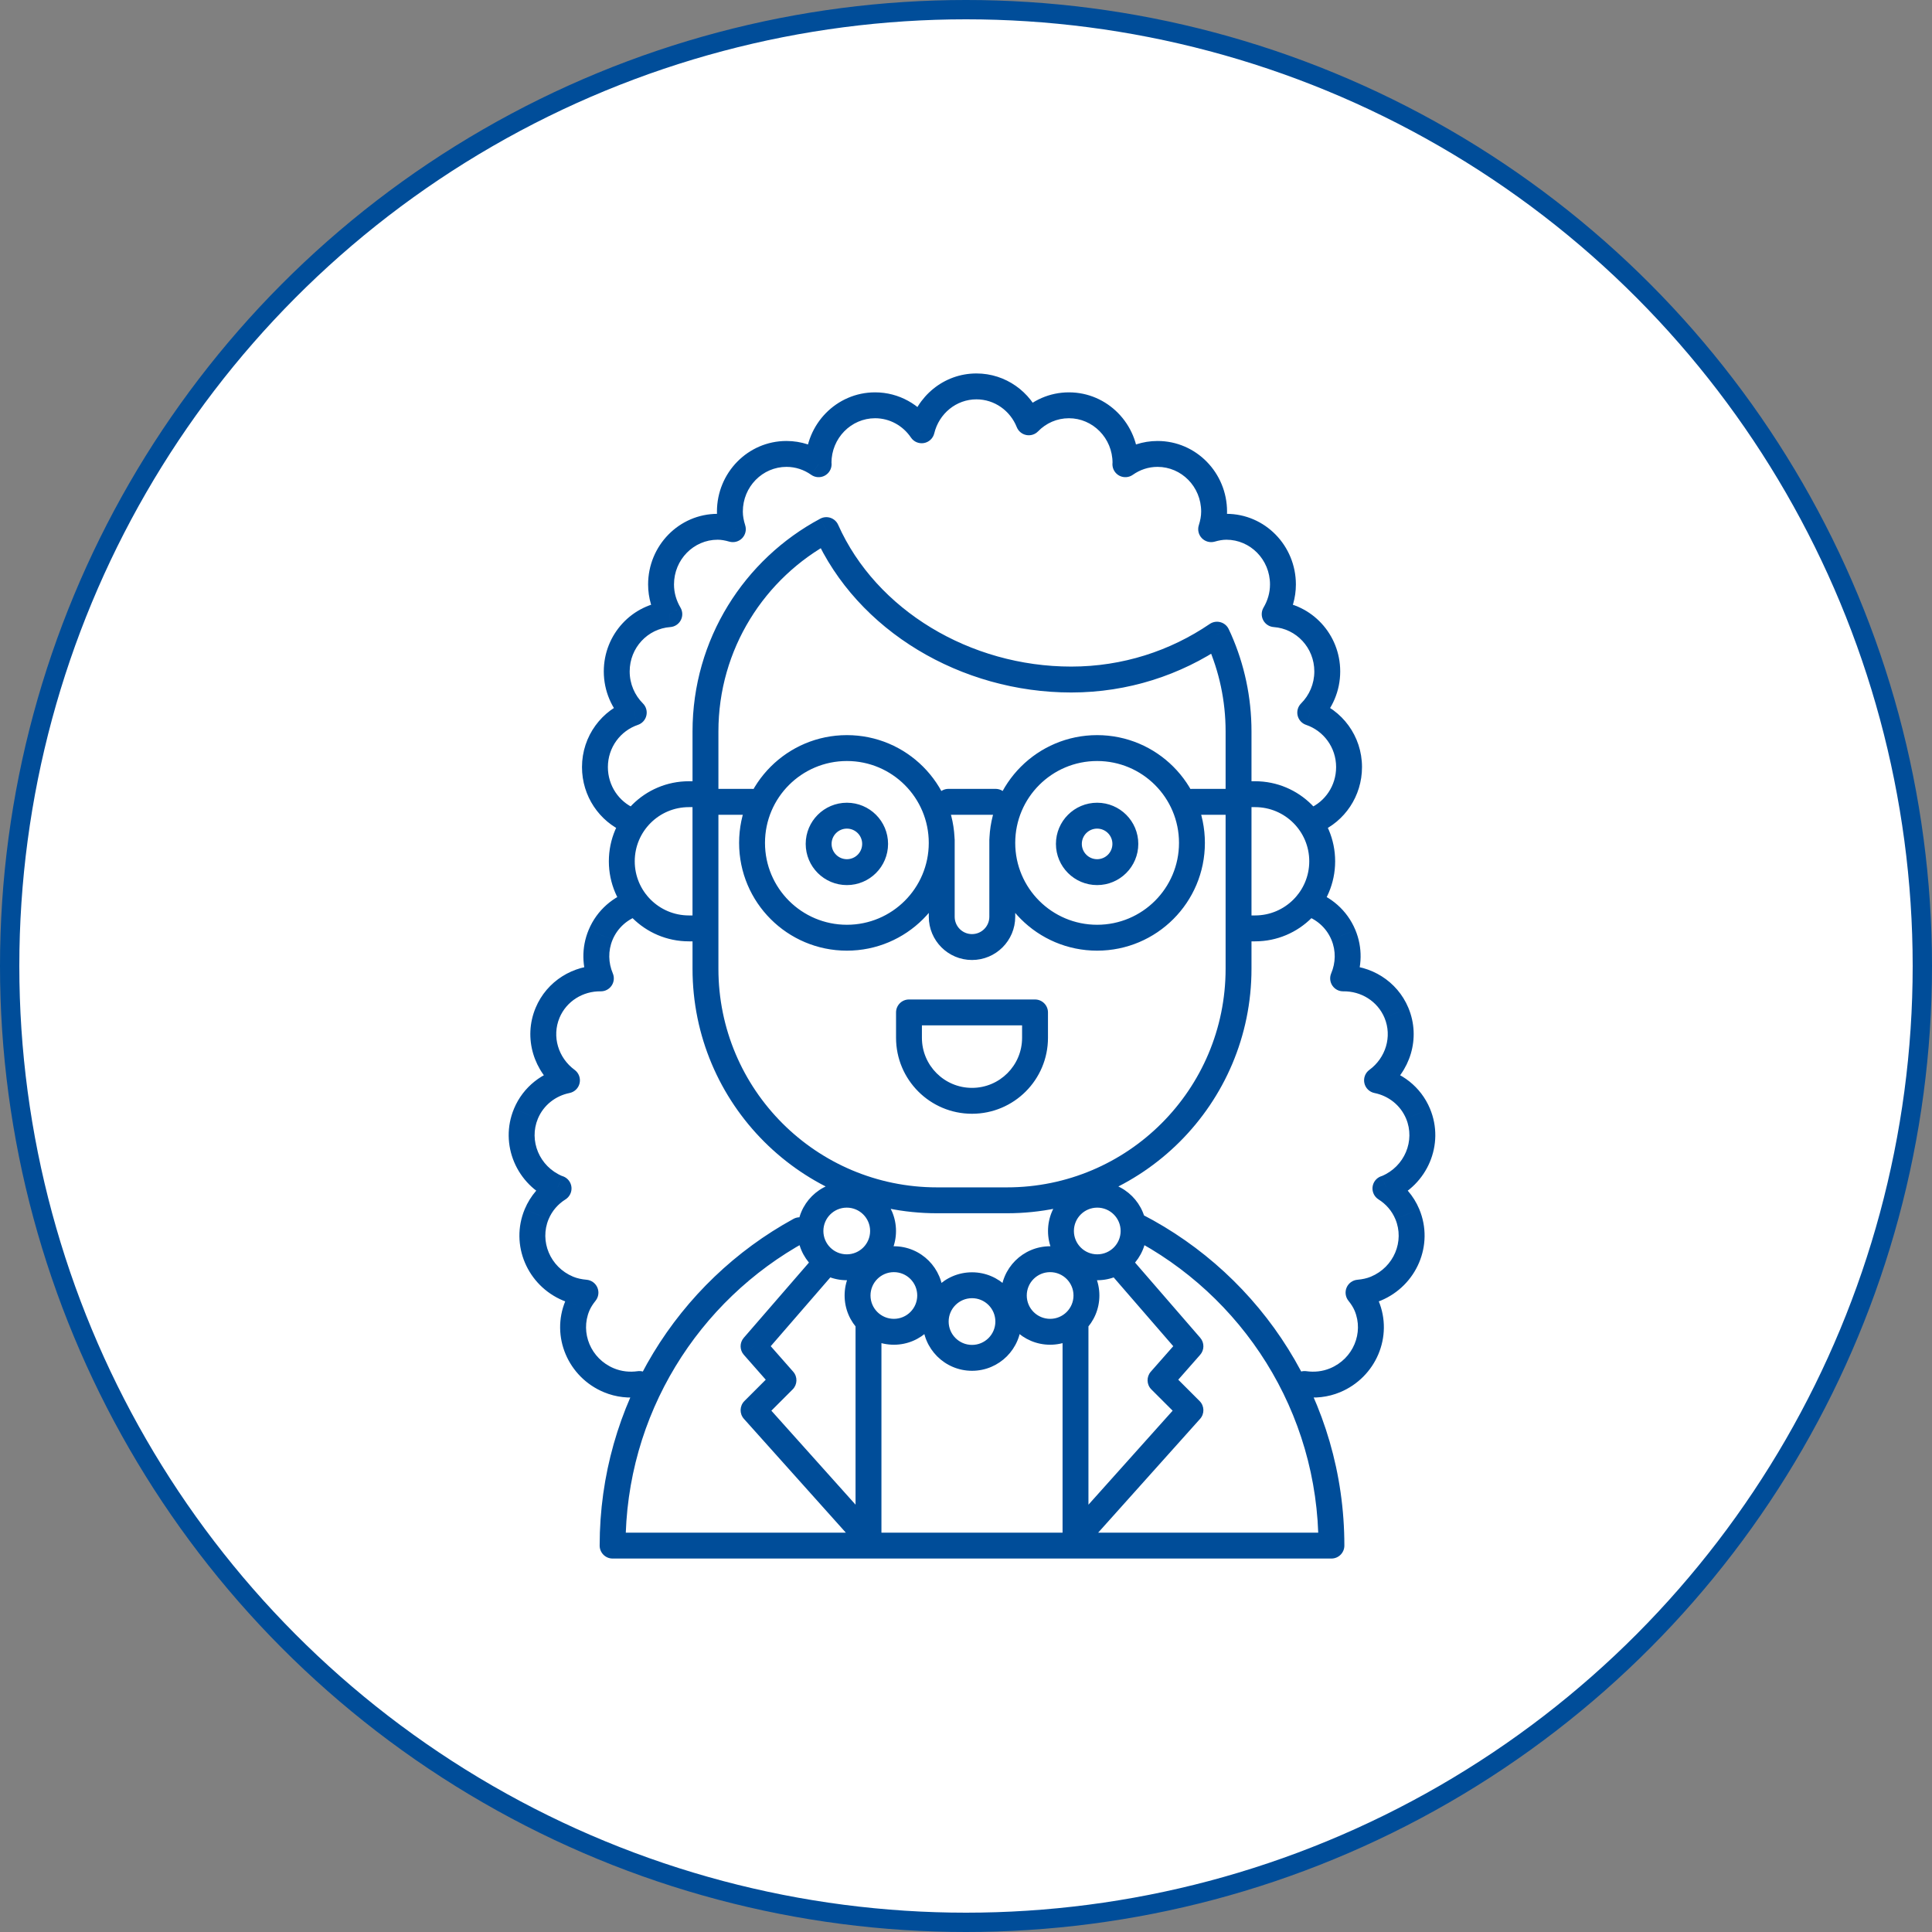
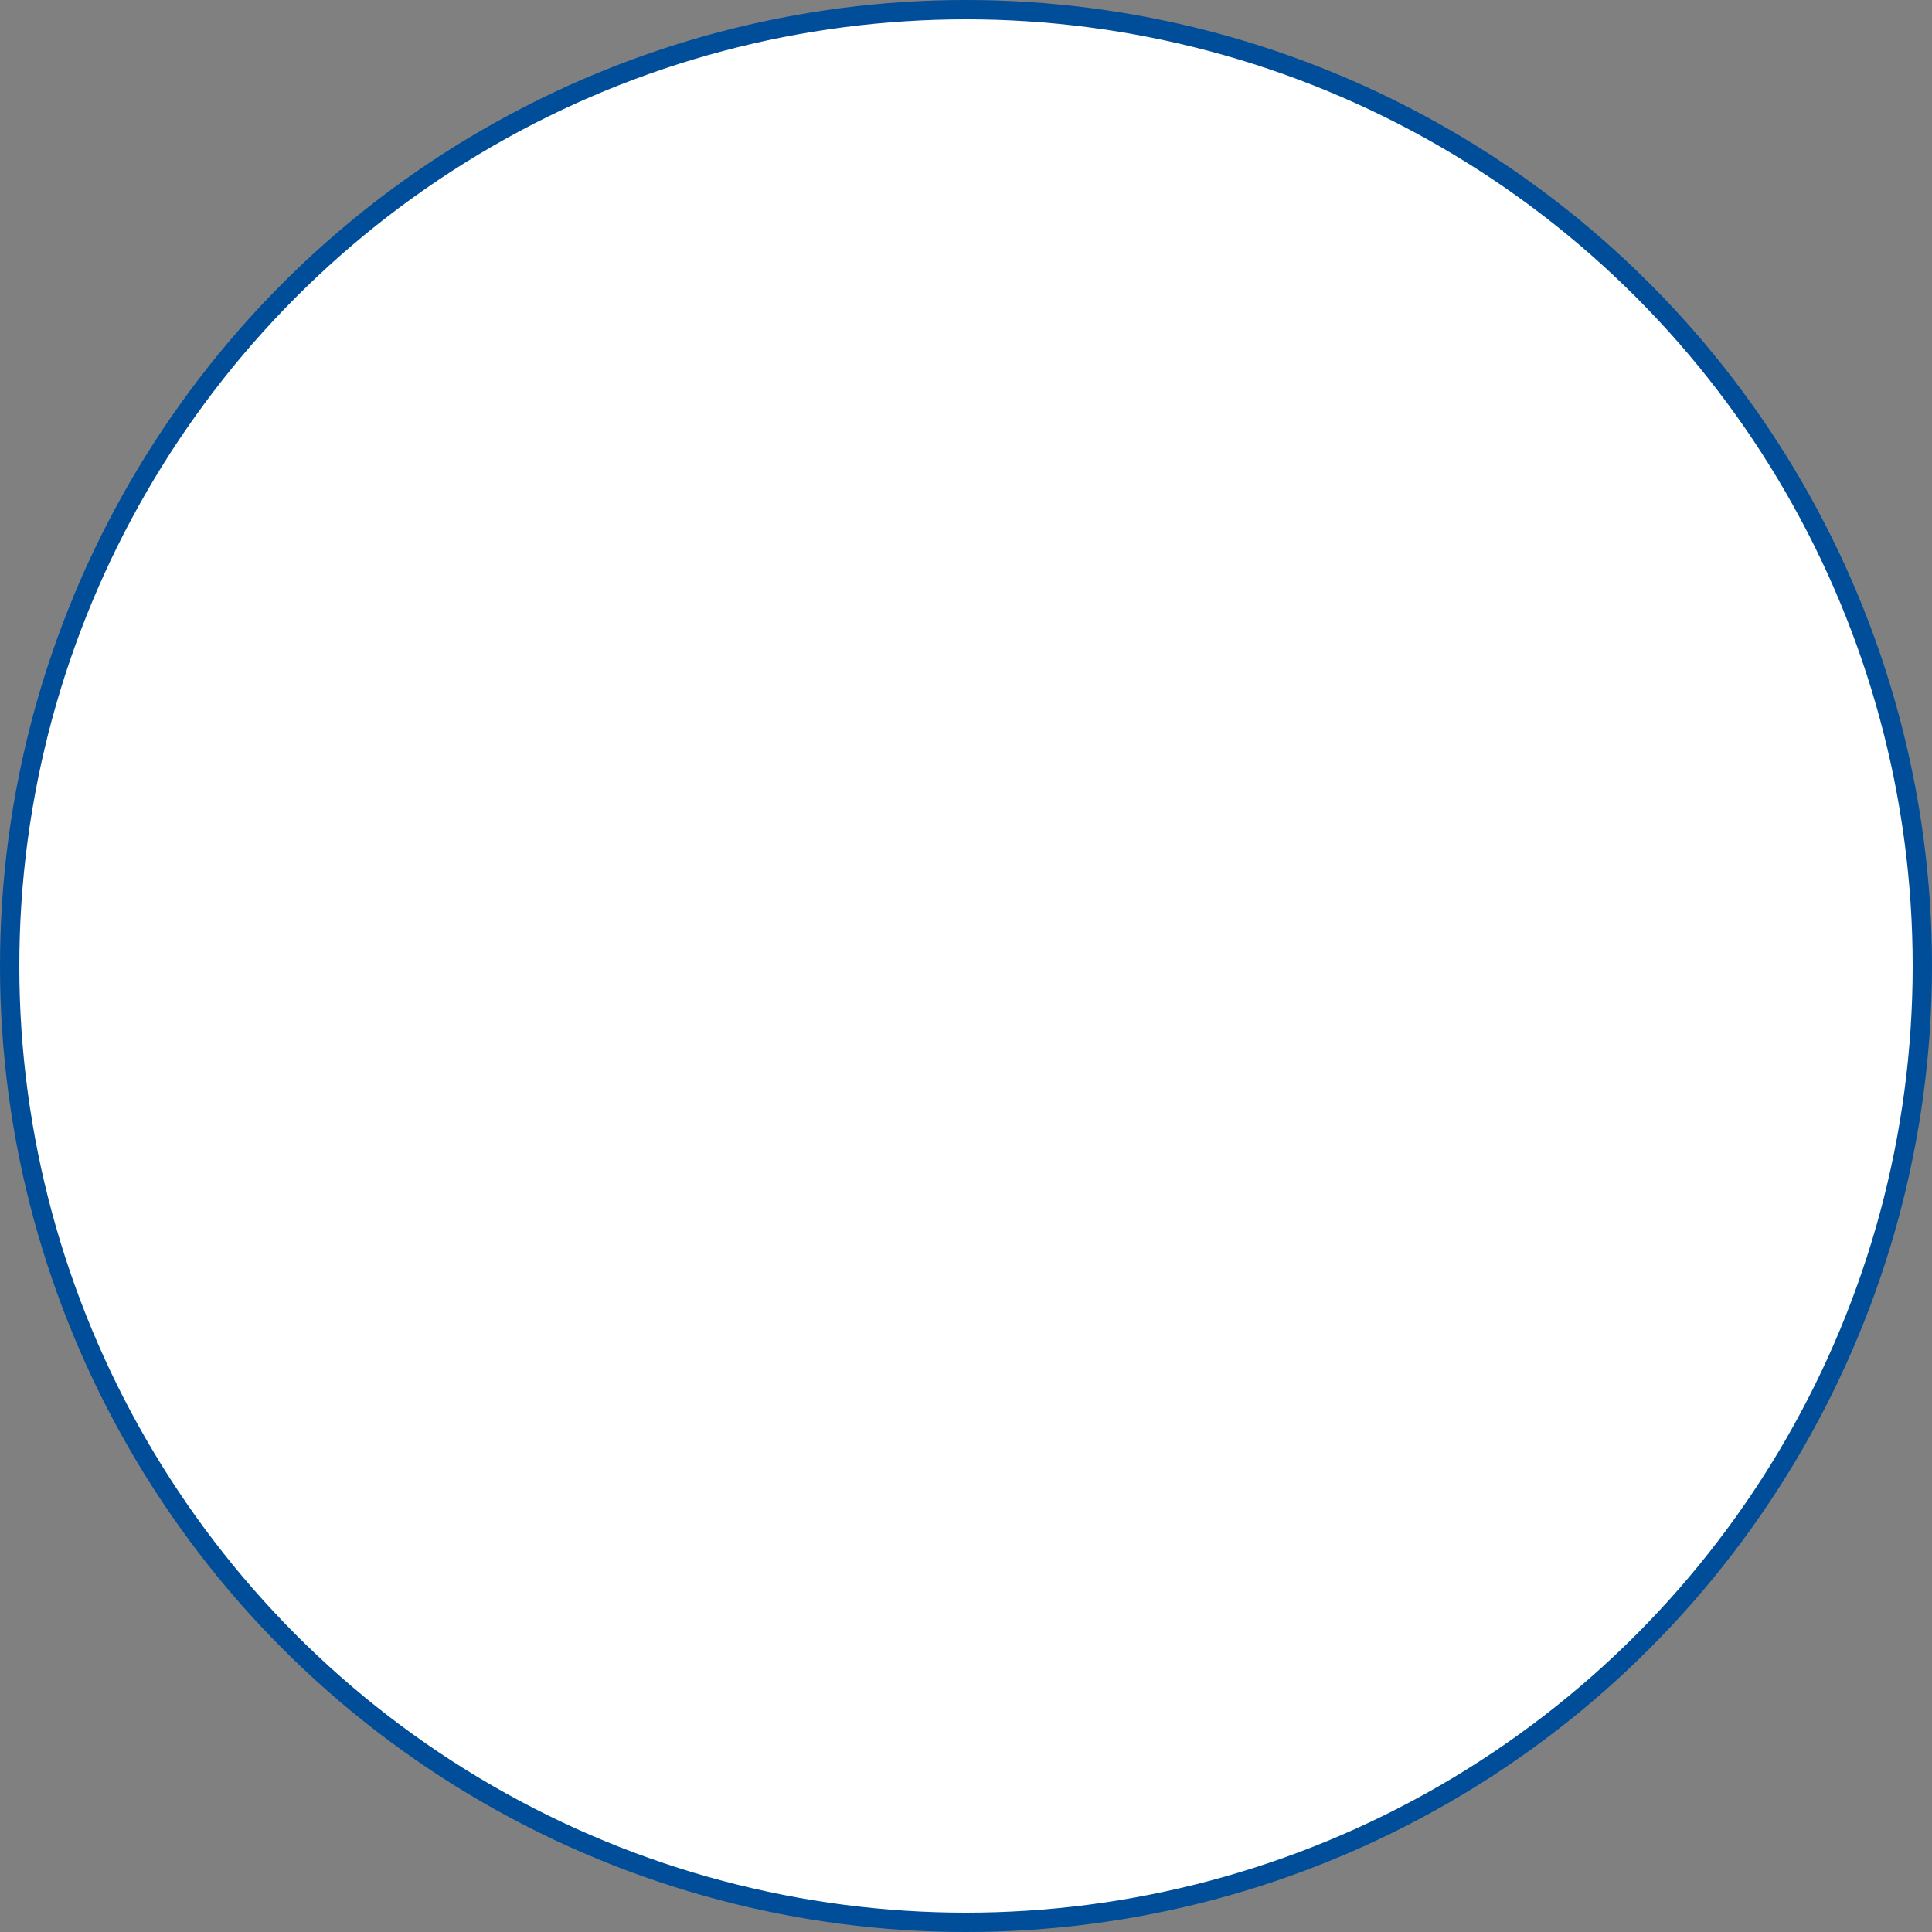
<svg xmlns="http://www.w3.org/2000/svg" width="100" height="100" viewBox="0 0 100 100" fill="none">
  <rect x="0" y="0" width="100" height="100" fill="#808080" stroke="none" />
  <circle cx="50" cy="50" r="49.5" fill="white" stroke="#004D99" />
-   <path d="M56.338 68.633C56.338 68.263 56.038 67.963 55.668 67.963C55.298 67.963 54.998 68.263 54.998 68.633H56.338ZM55.668 79.635H54.998C54.998 79.912 55.169 80.161 55.428 80.261C55.688 80.36 55.981 80.289 56.167 80.082L55.668 79.635ZM61.617 72.992L62.117 73.439C62.354 73.174 62.343 72.769 62.091 72.518L61.617 72.992ZM60.068 71.442L59.565 70.999C59.332 71.265 59.344 71.666 59.594 71.916L60.068 71.442ZM61.617 69.682L62.12 70.125C62.342 69.874 62.343 69.497 62.124 69.244L61.617 69.682ZM58.556 65.126C58.313 64.846 57.89 64.816 57.611 65.058C57.331 65.3 57.301 65.724 57.543 66.003L58.556 65.126ZM45.623 68.633C45.623 68.263 45.324 67.963 44.953 67.963C44.584 67.963 44.283 68.263 44.283 68.633H45.623ZM44.953 79.635L44.454 80.082C44.64 80.289 44.933 80.36 45.193 80.261C45.452 80.161 45.623 79.912 45.623 79.635H44.953ZM39.004 72.992L38.53 72.518C38.279 72.769 38.267 73.174 38.505 73.439L39.004 72.992ZM40.553 71.442L41.027 71.916C41.277 71.666 41.29 71.265 41.056 70.999L40.553 71.442ZM39.004 69.682L38.498 69.244C38.278 69.497 38.279 69.874 38.501 70.125L39.004 69.682ZM43.078 66.003C43.321 65.724 43.29 65.3 43.011 65.058C42.731 64.816 42.308 64.846 42.066 65.126L43.078 66.003ZM41.714 64.264C42.038 64.087 42.157 63.68 41.98 63.355C41.802 63.031 41.395 62.911 41.07 63.089L41.714 64.264ZM31.708 80H31.038C31.038 80.37 31.338 80.67 31.708 80.67V80ZM68.914 80V80.67C69.284 80.67 69.584 80.37 69.584 80H68.914ZM59.118 62.859C58.789 62.69 58.385 62.819 58.216 63.149C58.046 63.478 58.176 63.882 58.505 64.051L59.118 62.859ZM36.514 48.053V48.724C36.884 48.724 37.184 48.423 37.184 48.053H36.514ZM36.514 41.107H37.184C37.184 40.737 36.884 40.437 36.514 40.437V41.107ZM64.107 48.053H63.437C63.437 48.423 63.737 48.724 64.107 48.724V48.053ZM64.107 41.107V40.437C63.737 40.437 63.437 40.737 63.437 41.107H64.107ZM52.548 43.474C52.548 43.104 52.248 42.804 51.878 42.804C51.508 42.804 51.208 43.104 51.208 43.474H52.548ZM49.414 43.474C49.414 43.104 49.114 42.804 48.744 42.804C48.374 42.804 48.074 43.104 48.074 43.474H49.414ZM47.048 52.403V51.733C46.678 51.733 46.379 52.033 46.379 52.403H47.048ZM53.573 52.403H54.243C54.243 52.033 53.943 51.733 53.573 51.733V52.403ZM42.772 27.438L43.383 27.165C43.308 26.995 43.165 26.865 42.989 26.804C42.813 26.744 42.62 26.759 42.456 26.847L42.772 27.438ZM62.992 32.85L63.6 32.569C63.518 32.39 63.361 32.257 63.171 32.205C62.981 32.152 62.778 32.186 62.615 32.297L62.992 32.85ZM63.115 33.115L63.728 32.846L63.723 32.834L63.115 33.115ZM67.772 41.841C67.432 41.987 67.275 42.381 67.421 42.721C67.567 43.061 67.962 43.218 68.301 43.072L67.772 41.841ZM67.817 36.884L67.344 36.41C67.18 36.574 67.112 36.811 67.165 37.037C67.218 37.262 67.383 37.445 67.603 37.519L67.817 36.884ZM65.977 31.789L65.4 31.448C65.282 31.648 65.276 31.895 65.383 32.1C65.491 32.306 65.698 32.441 65.929 32.457L65.977 31.789ZM62.689 27.39L62.05 27.187C61.975 27.422 62.036 27.679 62.208 27.857C62.38 28.034 62.635 28.102 62.872 28.035L62.689 27.39ZM58.249 24.029H57.579C57.579 24.279 57.719 24.509 57.941 24.624C58.164 24.739 58.432 24.72 58.636 24.575L58.249 24.029ZM53.25 21.86L52.628 22.109C52.712 22.32 52.897 22.473 53.12 22.517C53.343 22.561 53.572 22.49 53.73 22.327L53.25 21.86ZM47.706 22.273L47.151 22.648C47.299 22.868 47.564 22.979 47.825 22.932C48.086 22.885 48.294 22.688 48.357 22.43L47.706 22.273ZM42.373 24.029L41.985 24.575C42.189 24.72 42.458 24.739 42.68 24.624C42.903 24.509 43.043 24.279 43.043 24.029H42.373ZM37.933 27.39L37.749 28.035C37.987 28.102 38.242 28.034 38.414 27.857C38.585 27.679 38.646 27.422 38.571 27.187L37.933 27.39ZM34.645 31.789L34.693 32.457C34.924 32.441 35.13 32.306 35.238 32.1C35.346 31.895 35.339 31.648 35.221 31.448L34.645 31.789ZM32.804 36.884L33.019 37.519C33.238 37.445 33.404 37.262 33.456 37.037C33.509 36.811 33.442 36.574 33.278 36.41L32.804 36.884ZM32.32 43.072C32.66 43.218 33.054 43.061 33.2 42.721C33.347 42.381 33.19 41.987 32.85 41.841L32.32 43.072ZM33.127 47.369C33.481 47.261 33.681 46.887 33.573 46.533C33.465 46.179 33.091 45.979 32.737 46.087L33.127 47.369ZM31.088 48.386L31.706 48.645L31.706 48.644L31.088 48.386ZM31.102 50.641L31.092 51.311C31.318 51.315 31.531 51.203 31.658 51.015C31.784 50.827 31.807 50.588 31.718 50.379L31.102 50.641ZM28.341 52.425L27.723 52.166L27.723 52.167L28.341 52.425ZM29.347 55.917L29.479 56.574C29.739 56.522 29.944 56.321 30.001 56.062C30.058 55.802 29.957 55.534 29.743 55.377L29.347 55.917ZM27.223 57.644L26.605 57.385L26.605 57.386L27.223 57.644ZM28.85 61.495L29.119 60.882L29.108 60.877L28.85 61.495ZM28.912 61.514L29.268 62.082C29.484 61.946 29.604 61.7 29.579 61.447C29.553 61.193 29.386 60.976 29.147 60.887L28.912 61.514ZM27.778 62.847L27.159 62.588L27.159 62.589L27.778 62.847ZM29.405 66.698L29.147 67.317L29.148 67.317L29.405 66.698ZM30.304 66.908L30.827 67.326C30.981 67.134 31.017 66.872 30.921 66.645C30.824 66.418 30.61 66.262 30.364 66.24L30.304 66.908ZM29.886 67.588L29.268 67.328L29.267 67.329L29.886 67.588ZM31.513 71.44L31.255 72.059L31.255 72.059L31.513 71.44ZM33.189 72.299C33.556 72.248 33.811 71.909 33.759 71.543C33.707 71.176 33.368 70.921 33.002 70.973L33.189 72.299ZM67.884 46.087C67.53 45.979 67.155 46.179 67.048 46.533C66.94 46.887 67.14 47.261 67.494 47.369L67.884 46.087ZM69.533 48.386L68.915 48.644L68.915 48.645L69.533 48.386ZM69.519 50.641L68.903 50.379C68.814 50.588 68.837 50.827 68.963 51.015C69.09 51.203 69.302 51.315 69.529 51.311L69.519 50.641ZM72.28 52.425L72.898 52.167L72.898 52.166L72.28 52.425ZM71.274 55.917L70.878 55.377C70.664 55.534 70.563 55.802 70.62 56.062C70.677 56.321 70.882 56.522 71.142 56.574L71.274 55.917ZM73.398 57.644L74.016 57.386L74.016 57.385L73.398 57.644ZM71.771 61.495L71.513 60.877L71.502 60.882L71.771 61.495ZM71.709 61.514L71.474 60.887C71.235 60.976 71.068 61.193 71.042 61.447C71.017 61.7 71.137 61.946 71.353 62.082L71.709 61.514ZM72.843 62.847L73.462 62.589L73.462 62.588L72.843 62.847ZM71.216 66.698L71.473 67.317L71.474 67.317L71.216 66.698ZM70.317 66.908L70.257 66.24C70.011 66.262 69.797 66.418 69.7 66.645C69.604 66.872 69.64 67.134 69.794 67.326L70.317 66.908ZM70.735 67.588L71.354 67.329L71.353 67.328L70.735 67.588ZM69.108 71.44L69.366 72.059L69.366 72.059L69.108 71.44ZM67.619 70.973C67.252 70.921 66.913 71.176 66.862 71.543C66.81 71.909 67.065 72.248 67.432 72.299L67.619 70.973ZM38.926 42.172C39.296 42.172 39.596 41.872 39.596 41.502C39.596 41.132 39.296 40.832 38.926 40.832V42.172ZM36.488 40.832C36.117 40.832 35.818 41.132 35.818 41.502C35.818 41.872 36.117 42.172 36.488 42.172V40.832ZM64.134 42.172C64.504 42.172 64.804 41.872 64.804 41.502C64.804 41.132 64.504 40.832 64.134 40.832V42.172ZM61.696 40.832C61.326 40.832 61.026 41.132 61.026 41.502C61.026 41.872 61.326 42.172 61.696 42.172V40.832ZM51.531 42.172C51.901 42.172 52.2 41.872 52.2 41.502C52.2 41.132 51.901 40.832 51.531 40.832V42.172ZM49.092 40.832C48.722 40.832 48.422 41.132 48.422 41.502C48.422 41.872 48.722 42.172 49.092 42.172V40.832ZM54.998 68.633V79.635H56.338V68.633H54.998ZM56.167 80.082L62.117 73.439L61.118 72.545L55.169 79.188L56.167 80.082ZM62.091 72.518L60.542 70.969L59.594 71.916L61.144 73.465L62.091 72.518ZM60.571 71.885L62.12 70.125L61.114 69.24L59.565 70.999L60.571 71.885ZM62.124 69.244L58.556 65.126L57.543 66.003L61.111 70.121L62.124 69.244ZM44.283 68.633V79.635H45.623V68.633H44.283ZM45.453 79.188L39.503 72.545L38.505 73.439L44.454 80.082L45.453 79.188ZM39.478 73.465L41.027 71.916L40.079 70.969L38.53 72.518L39.478 73.465ZM41.056 70.999L39.507 69.24L38.501 70.125L40.05 71.885L41.056 70.999ZM39.51 70.121L43.078 66.003L42.066 65.126L38.498 69.244L39.51 70.121ZM41.07 63.089C35.094 66.36 31.038 72.703 31.038 80H32.378C32.378 73.213 36.15 67.31 41.714 64.264L41.07 63.089ZM69.584 80C69.584 72.529 65.33 66.056 59.118 62.859L58.505 64.051C64.289 67.027 68.244 73.05 68.244 80H69.584ZM35.658 48.724H36.514V47.383H35.658V48.724ZM37.184 48.053V41.107H35.844V48.053H37.184ZM36.514 40.437H35.658V41.777H36.514V40.437ZM35.658 40.437C33.37 40.437 31.514 42.291 31.514 44.58H32.854C32.854 43.031 34.11 41.777 35.658 41.777V40.437ZM31.514 44.58C31.514 46.868 33.37 48.724 35.658 48.724V47.383C34.11 47.383 32.854 46.128 32.854 44.58H31.514ZM64.963 47.383H64.107V48.724H64.963V47.383ZM64.777 48.053V41.107H63.437V48.053H64.777ZM64.107 41.777H64.963V40.437H64.107V41.777ZM64.963 41.777C66.512 41.777 67.767 43.031 67.767 44.58H69.107C69.107 42.291 67.251 40.437 64.963 40.437V41.777ZM67.767 44.58C67.767 46.128 66.511 47.383 64.963 47.383V48.724C67.251 48.724 69.107 46.868 69.107 44.58H67.767ZM44.626 43.68C44.626 44.118 44.272 44.472 43.835 44.472V45.812C45.012 45.812 45.966 44.858 45.966 43.68H44.626ZM43.835 44.472C43.398 44.472 43.043 44.117 43.043 43.68H41.703C41.703 44.858 42.659 45.812 43.835 45.812V44.472ZM43.043 43.68C43.043 43.243 43.398 42.889 43.835 42.889V41.549C42.659 41.549 41.703 42.502 41.703 43.68H43.043ZM43.835 42.889C44.272 42.889 44.626 43.243 44.626 43.68H45.966C45.966 42.503 45.012 41.549 43.835 41.549V42.889ZM57.578 43.68C57.578 44.118 57.224 44.472 56.787 44.472V45.812C57.964 45.812 58.918 44.858 58.918 43.68H57.578ZM56.787 44.472C56.35 44.472 55.995 44.117 55.995 43.68H54.655C54.655 44.858 55.611 45.812 56.787 45.812V44.472ZM55.995 43.68C55.995 43.243 56.35 42.889 56.787 42.889V41.549C55.611 41.549 54.655 42.502 54.655 43.68H55.995ZM56.787 42.889C57.224 42.889 57.578 43.243 57.578 43.68H58.918C58.918 42.503 57.964 41.549 56.787 41.549V42.889ZM51.208 43.474V47.451H52.548V43.474H51.208ZM51.208 47.451C51.208 47.947 50.806 48.349 50.31 48.349V49.689C51.546 49.689 52.548 48.687 52.548 47.451H51.208ZM50.31 48.349C49.815 48.349 49.414 47.947 49.414 47.451H48.074C48.074 48.686 49.074 49.689 50.31 49.689V48.349ZM49.414 47.451V43.474H48.074V47.451H49.414ZM50.311 56.308C48.879 56.308 47.718 55.148 47.718 53.716H46.379C46.379 55.888 48.139 57.648 50.311 57.648V56.308ZM47.718 53.716V52.403H46.379V53.716H47.718ZM47.048 53.073H53.573V51.733H47.048V53.073ZM52.903 52.403V53.716H54.243V52.403H52.903ZM52.903 53.716C52.903 55.148 51.743 56.308 50.311 56.308V57.648C52.483 57.648 54.243 55.888 54.243 53.716H52.903ZM42.16 27.711C44.37 32.666 49.755 35.843 55.447 35.843V34.502C50.217 34.502 45.352 31.578 43.383 27.165L42.16 27.711ZM55.447 35.843C58.384 35.843 61.112 34.942 63.37 33.404L62.615 32.297C60.573 33.688 58.106 34.502 55.447 34.502V35.843ZM62.384 33.132L62.507 33.397L63.723 32.834L63.6 32.569L62.384 33.132ZM62.502 33.385C63.103 34.753 63.437 36.267 63.437 37.86H64.777C64.777 36.077 64.403 34.381 63.728 32.846L62.502 33.385ZM63.437 37.86V50.142H64.777V37.86H63.437ZM63.437 50.142C63.437 56.392 58.371 61.458 52.121 61.458V62.798C59.111 62.798 64.777 57.132 64.777 50.142H63.437ZM52.121 61.458H48.501V62.798H52.121V61.458ZM48.501 61.458C42.251 61.458 37.185 56.392 37.185 50.142H35.845C35.845 57.132 41.511 62.798 48.501 62.798V61.458ZM37.185 50.142V37.86H35.845V50.142H37.185ZM37.185 37.86C37.185 33.603 39.574 29.904 43.087 28.029L42.456 26.847C38.524 28.945 35.845 33.089 35.845 37.86H37.185ZM68.301 43.072C69.597 42.514 70.497 41.213 70.497 39.704H69.157C69.157 40.67 68.582 41.492 67.772 41.841L68.301 43.072ZM70.497 39.704C70.497 38.091 69.462 36.733 68.032 36.25L67.603 37.519C68.501 37.823 69.157 38.68 69.157 39.704H70.497ZM68.291 37.358C68.954 36.695 69.369 35.774 69.369 34.753H68.029C68.029 35.404 67.766 35.988 67.344 36.41L68.291 37.358ZM69.369 34.753C69.369 32.828 67.897 31.255 66.025 31.121L65.929 32.457C67.093 32.541 68.029 33.524 68.029 34.753H69.369ZM66.554 32.13C66.875 31.586 67.075 30.948 67.075 30.252H65.735C65.735 30.686 65.611 31.09 65.4 31.448L66.554 32.13ZM67.075 30.252C67.075 28.246 65.478 26.596 63.478 26.596V27.936C64.713 27.936 65.735 28.961 65.735 30.252H67.075ZM63.478 26.596C63.118 26.596 62.792 26.664 62.505 26.746L62.872 28.035C63.091 27.972 63.287 27.936 63.478 27.936V26.596ZM63.327 27.593C63.433 27.259 63.512 26.887 63.512 26.48H62.172C62.172 26.712 62.127 26.944 62.05 27.187L63.327 27.593ZM63.512 26.48C63.512 24.473 61.913 22.825 59.914 22.825V24.165C61.149 24.165 62.172 25.189 62.172 26.48H63.512ZM59.914 22.825C59.148 22.825 58.442 23.07 57.861 23.482L58.636 24.575C59.002 24.316 59.44 24.165 59.914 24.165V22.825ZM58.919 24.029C58.919 24.054 58.917 24.073 58.916 24.083C58.915 24.092 58.914 24.098 58.915 24.091C58.916 24.087 58.918 24.07 58.92 24.051C58.922 24.03 58.925 23.999 58.925 23.963H57.585C57.585 23.938 57.587 23.919 57.588 23.909C57.589 23.9 57.59 23.894 57.589 23.901C57.588 23.905 57.586 23.922 57.584 23.941C57.581 23.962 57.579 23.993 57.579 24.029H58.919ZM58.925 23.963C58.925 21.957 57.325 20.308 55.327 20.308V21.648C56.561 21.648 57.585 22.673 57.585 23.963H58.925ZM55.327 20.308C54.325 20.308 53.42 20.725 52.77 21.393L53.73 22.327C54.141 21.905 54.705 21.648 55.327 21.648V20.308ZM53.872 21.612C53.341 20.281 52.057 19.33 50.54 19.33V20.67C51.476 20.67 52.288 21.257 52.628 22.109L53.872 21.612ZM50.54 19.33C48.838 19.33 47.437 20.53 47.054 22.115L48.357 22.43C48.603 21.409 49.494 20.67 50.54 20.67V19.33ZM48.261 21.897C47.616 20.945 46.533 20.308 45.294 20.308V21.648C46.06 21.648 46.739 22.04 47.151 22.648L48.261 21.897ZM45.294 20.308C43.296 20.308 41.696 21.957 41.696 23.963H43.036C43.036 22.673 44.06 21.648 45.294 21.648V20.308ZM41.696 23.963C41.696 23.999 41.699 24.03 41.701 24.05C41.703 24.07 41.706 24.087 41.706 24.091C41.707 24.098 41.706 24.092 41.705 24.083C41.704 24.073 41.703 24.054 41.703 24.029H43.043C43.043 23.993 43.04 23.962 43.038 23.941C43.036 23.922 43.033 23.905 43.033 23.901C43.032 23.894 43.033 23.9 43.034 23.909C43.035 23.919 43.036 23.938 43.036 23.963H41.696ZM42.76 23.482C42.18 23.07 41.473 22.825 40.707 22.825V24.165C41.181 24.165 41.619 24.316 41.985 24.575L42.76 23.482ZM40.707 22.825C38.707 22.825 37.109 24.474 37.109 26.48H38.449C38.449 25.189 39.472 24.165 40.707 24.165V22.825ZM37.109 26.48C37.109 26.887 37.188 27.259 37.294 27.593L38.571 27.187C38.494 26.944 38.449 26.712 38.449 26.48H37.109ZM38.116 26.746C37.83 26.664 37.503 26.596 37.144 26.596V27.936C37.334 27.936 37.53 27.972 37.749 28.035L38.116 26.746ZM37.144 26.596C35.144 26.596 33.546 28.246 33.546 30.252H34.886C34.886 28.961 35.909 27.936 37.144 27.936V26.596ZM33.546 30.252C33.546 30.948 33.746 31.586 34.068 32.13L35.221 31.448C35.01 31.09 34.886 30.686 34.886 30.252H33.546ZM34.596 31.121C32.724 31.255 31.252 32.828 31.252 34.753H32.592C32.592 33.524 33.528 32.541 34.693 32.457L34.596 31.121ZM31.252 34.753C31.252 35.774 31.668 36.695 32.33 37.358L33.278 36.41C32.856 35.988 32.592 35.404 32.592 34.753H31.252ZM32.589 36.25C31.16 36.733 30.124 38.091 30.124 39.704H31.464C31.464 38.68 32.12 37.823 33.019 37.519L32.589 36.25ZM30.124 39.704C30.124 41.213 31.025 42.514 32.32 43.072L32.85 41.841C32.039 41.492 31.464 40.67 31.464 39.704H30.124ZM32.737 46.087C31.75 46.387 30.898 47.104 30.47 48.128L31.706 48.644C31.972 48.009 32.501 47.559 33.127 47.369L32.737 46.087ZM30.47 48.128C30.083 49.053 30.121 50.049 30.485 50.904L31.718 50.379C31.488 49.837 31.467 49.217 31.706 48.645L30.47 48.128ZM31.112 49.971C29.68 49.95 28.308 50.768 27.723 52.166L28.959 52.683C29.32 51.82 30.175 51.298 31.092 51.311L31.112 49.971ZM27.723 52.167C27.068 53.739 27.635 55.493 28.951 56.458L29.743 55.377C28.896 54.756 28.557 53.649 28.96 52.682L27.723 52.167ZM29.215 55.26C28.086 55.487 27.082 56.244 26.605 57.385L27.841 57.902C28.136 57.196 28.76 56.719 29.479 56.574L29.215 55.26ZM26.605 57.386C25.834 59.23 26.74 61.341 28.592 62.114L29.108 60.877C27.916 60.38 27.366 59.04 27.841 57.902L26.605 57.386ZM28.582 62.109C28.618 62.125 28.649 62.136 28.672 62.142C28.693 62.149 28.712 62.153 28.719 62.155C28.73 62.158 28.724 62.157 28.721 62.156C28.715 62.154 28.698 62.149 28.677 62.141L29.147 60.887C29.116 60.875 29.089 60.867 29.073 60.863C29.064 60.86 29.057 60.859 29.053 60.857C29.05 60.857 29.048 60.856 29.047 60.856C29.045 60.855 29.044 60.855 29.044 60.855C29.042 60.855 29.044 60.855 29.046 60.856C29.048 60.856 29.053 60.858 29.059 60.86C29.071 60.863 29.093 60.87 29.119 60.882L28.582 62.109ZM28.556 60.946C27.954 61.324 27.455 61.881 27.159 62.588L28.396 63.105C28.579 62.667 28.887 62.321 29.268 62.082L28.556 60.946ZM27.159 62.589C26.389 64.434 27.295 66.543 29.147 67.317L29.663 66.08C28.471 65.582 27.92 64.244 28.396 63.105L27.159 62.589ZM29.148 67.317C29.522 67.473 29.895 67.543 30.244 67.575L30.364 66.24C30.109 66.217 29.877 66.169 29.662 66.08L29.148 67.317ZM29.781 66.489C29.593 66.724 29.406 66.998 29.268 67.328L30.503 67.847C30.578 67.669 30.686 67.503 30.827 67.326L29.781 66.489ZM29.267 67.329C28.497 69.174 29.402 71.285 31.255 72.059L31.771 70.822C30.579 70.325 30.028 68.985 30.504 67.846L29.267 67.329ZM31.255 72.059C31.896 72.326 32.563 72.388 33.189 72.299L33.002 70.973C32.593 71.03 32.17 70.989 31.771 70.822L31.255 72.059ZM67.494 47.369C68.12 47.559 68.649 48.009 68.915 48.644L70.151 48.128C69.723 47.104 68.87 46.387 67.884 46.087L67.494 47.369ZM68.915 48.645C69.154 49.217 69.133 49.837 68.903 50.379L70.136 50.904C70.499 50.049 70.538 49.053 70.151 48.128L68.915 48.645ZM69.529 51.311C70.446 51.298 71.3 51.82 71.662 52.683L72.898 52.166C72.313 50.768 70.94 49.95 69.509 49.971L69.529 51.311ZM71.662 52.683C72.065 53.649 71.725 54.756 70.878 55.377L71.67 56.458C72.985 55.494 73.555 53.739 72.898 52.167L71.662 52.683ZM71.142 56.574C71.861 56.719 72.484 57.196 72.78 57.902L74.016 57.385C73.539 56.244 72.535 55.487 71.406 55.26L71.142 56.574ZM72.78 57.902C73.255 59.04 72.705 60.38 71.513 60.877L72.029 62.114C73.881 61.341 74.787 59.23 74.016 57.386L72.78 57.902ZM71.502 60.882C71.528 60.87 71.55 60.863 71.562 60.86C71.568 60.858 71.573 60.856 71.575 60.856C71.577 60.855 71.579 60.855 71.577 60.855C71.576 60.855 71.576 60.855 71.574 60.856C71.573 60.856 71.571 60.857 71.568 60.857C71.564 60.859 71.556 60.86 71.548 60.863C71.532 60.867 71.505 60.875 71.474 60.887L71.944 62.141C71.923 62.149 71.906 62.154 71.9 62.156C71.896 62.157 71.891 62.158 71.902 62.155C71.909 62.153 71.928 62.149 71.949 62.142C71.972 62.136 72.003 62.125 72.039 62.109L71.502 60.882ZM71.353 62.082C71.734 62.321 72.042 62.667 72.225 63.105L73.462 62.588C73.166 61.881 72.667 61.324 72.065 60.946L71.353 62.082ZM72.225 63.105C72.701 64.244 72.15 65.582 70.958 66.08L71.474 67.317C73.326 66.543 74.232 64.434 73.462 62.589L72.225 63.105ZM70.959 66.08C70.744 66.169 70.512 66.217 70.257 66.24L70.377 67.575C70.726 67.543 71.099 67.473 71.473 67.317L70.959 66.08ZM69.794 67.326C69.935 67.502 70.043 67.669 70.118 67.847L71.353 67.328C71.215 66.998 71.028 66.724 70.84 66.489L69.794 67.326ZM70.117 67.846C70.593 68.985 70.042 70.325 68.85 70.822L69.366 72.059C71.218 71.285 72.124 69.174 71.354 67.329L70.117 67.846ZM68.85 70.822C68.451 70.989 68.028 71.03 67.619 70.973L67.432 72.299C68.058 72.388 68.725 72.326 69.366 72.059L68.85 70.822ZM47.476 67.054C47.476 67.722 46.935 68.263 46.267 68.263V69.603C47.675 69.603 48.816 68.462 48.816 67.054H47.476ZM46.267 68.263C45.599 68.263 45.057 67.722 45.057 67.054H43.717C43.717 68.463 44.86 69.603 46.267 69.603V68.263ZM45.057 67.054C45.057 66.387 45.599 65.846 46.267 65.846V64.506C44.86 64.506 43.717 65.646 43.717 67.054H45.057ZM46.267 65.846C46.935 65.846 47.476 66.386 47.476 67.054H48.816C48.816 65.647 47.675 64.506 46.267 64.506V65.846ZM51.52 68.403C51.52 69.071 50.979 69.612 50.312 69.612V70.952C51.719 70.952 52.86 69.811 52.86 68.403H51.52ZM50.312 69.612C49.643 69.612 49.102 69.07 49.102 68.403H47.761C47.761 69.811 48.904 70.952 50.312 70.952V69.612ZM49.102 68.403C49.102 67.736 49.643 67.194 50.312 67.194V65.854C48.904 65.854 47.761 66.994 47.761 68.403H49.102ZM50.312 67.194C50.979 67.194 51.52 67.735 51.52 68.403H52.86C52.86 66.995 51.719 65.854 50.312 65.854V67.194ZM45.037 63.716C45.037 64.383 44.496 64.924 43.828 64.924V66.264C45.236 66.264 46.377 65.124 46.377 63.716H45.037ZM43.828 64.924C43.16 64.924 42.618 64.383 42.618 63.716H41.278C41.278 65.124 42.421 66.264 43.828 66.264V64.924ZM42.618 63.716C42.618 63.048 43.16 62.507 43.828 62.507V61.167C42.421 61.167 41.278 62.307 41.278 63.716H42.618ZM43.828 62.507C44.496 62.507 45.037 63.048 45.037 63.716H46.377C46.377 62.308 45.236 61.167 43.828 61.167V62.507ZM51.805 67.054C51.805 68.462 52.946 69.603 54.354 69.603V68.263C53.686 68.263 53.145 67.722 53.145 67.054H51.805ZM54.354 69.603C55.761 69.603 56.904 68.463 56.904 67.054H55.564C55.564 67.722 55.023 68.263 54.354 68.263V69.603ZM56.904 67.054C56.904 65.646 55.761 64.506 54.354 64.506V65.846C55.023 65.846 55.564 66.387 55.564 67.054H56.904ZM54.354 64.506C52.946 64.506 51.805 65.647 51.805 67.054H53.145C53.145 66.386 53.686 65.846 54.354 65.846V64.506ZM54.245 63.716C54.245 65.124 55.386 66.264 56.794 66.264V64.924C56.126 64.924 55.585 64.383 55.585 63.716H54.245ZM56.794 66.264C58.201 66.264 59.344 65.124 59.344 63.716H58.004C58.004 64.383 57.462 64.924 56.794 64.924V66.264ZM59.344 63.716C59.344 62.307 58.201 61.167 56.794 61.167V62.507C57.462 62.507 58.004 63.048 58.004 63.716H59.344ZM56.794 61.167C55.386 61.167 54.245 62.308 54.245 63.716H55.585C55.585 63.048 56.126 62.507 56.794 62.507V61.167ZM48.073 43.628C48.073 45.969 46.176 47.866 43.835 47.866V49.206C46.916 49.206 49.413 46.709 49.413 43.628H48.073ZM43.835 47.866C41.494 47.866 39.596 45.969 39.596 43.628H38.256C38.256 46.709 40.754 49.206 43.835 49.206V47.866ZM39.596 43.628C39.596 41.287 41.494 39.39 43.835 39.39V38.05C40.754 38.05 38.256 40.547 38.256 43.628H39.596ZM43.835 39.39C46.176 39.39 48.073 41.287 48.073 43.628H49.413C49.413 40.547 46.916 38.05 43.835 38.05V39.39ZM61.025 43.628C61.025 45.969 59.128 47.866 56.787 47.866V49.206C59.868 49.206 62.365 46.709 62.365 43.628H61.025ZM56.787 47.866C54.446 47.866 52.548 45.969 52.548 43.628H51.208C51.208 46.709 53.706 49.206 56.787 49.206V47.866ZM52.548 43.628C52.548 41.287 54.446 39.39 56.787 39.39V38.05C53.706 38.05 51.208 40.547 51.208 43.628H52.548ZM56.787 39.39C59.128 39.39 61.025 41.287 61.025 43.628H62.365C62.365 40.547 59.868 38.05 56.787 38.05V39.39ZM38.926 40.832H36.488V42.172H38.926V40.832ZM64.134 40.832H61.696V42.172H64.134V40.832ZM51.531 40.832H49.092V42.172H51.531V40.832ZM31.708 80.67H68.914V79.33H31.708V80.67Z" fill="#004D99" />
</svg>